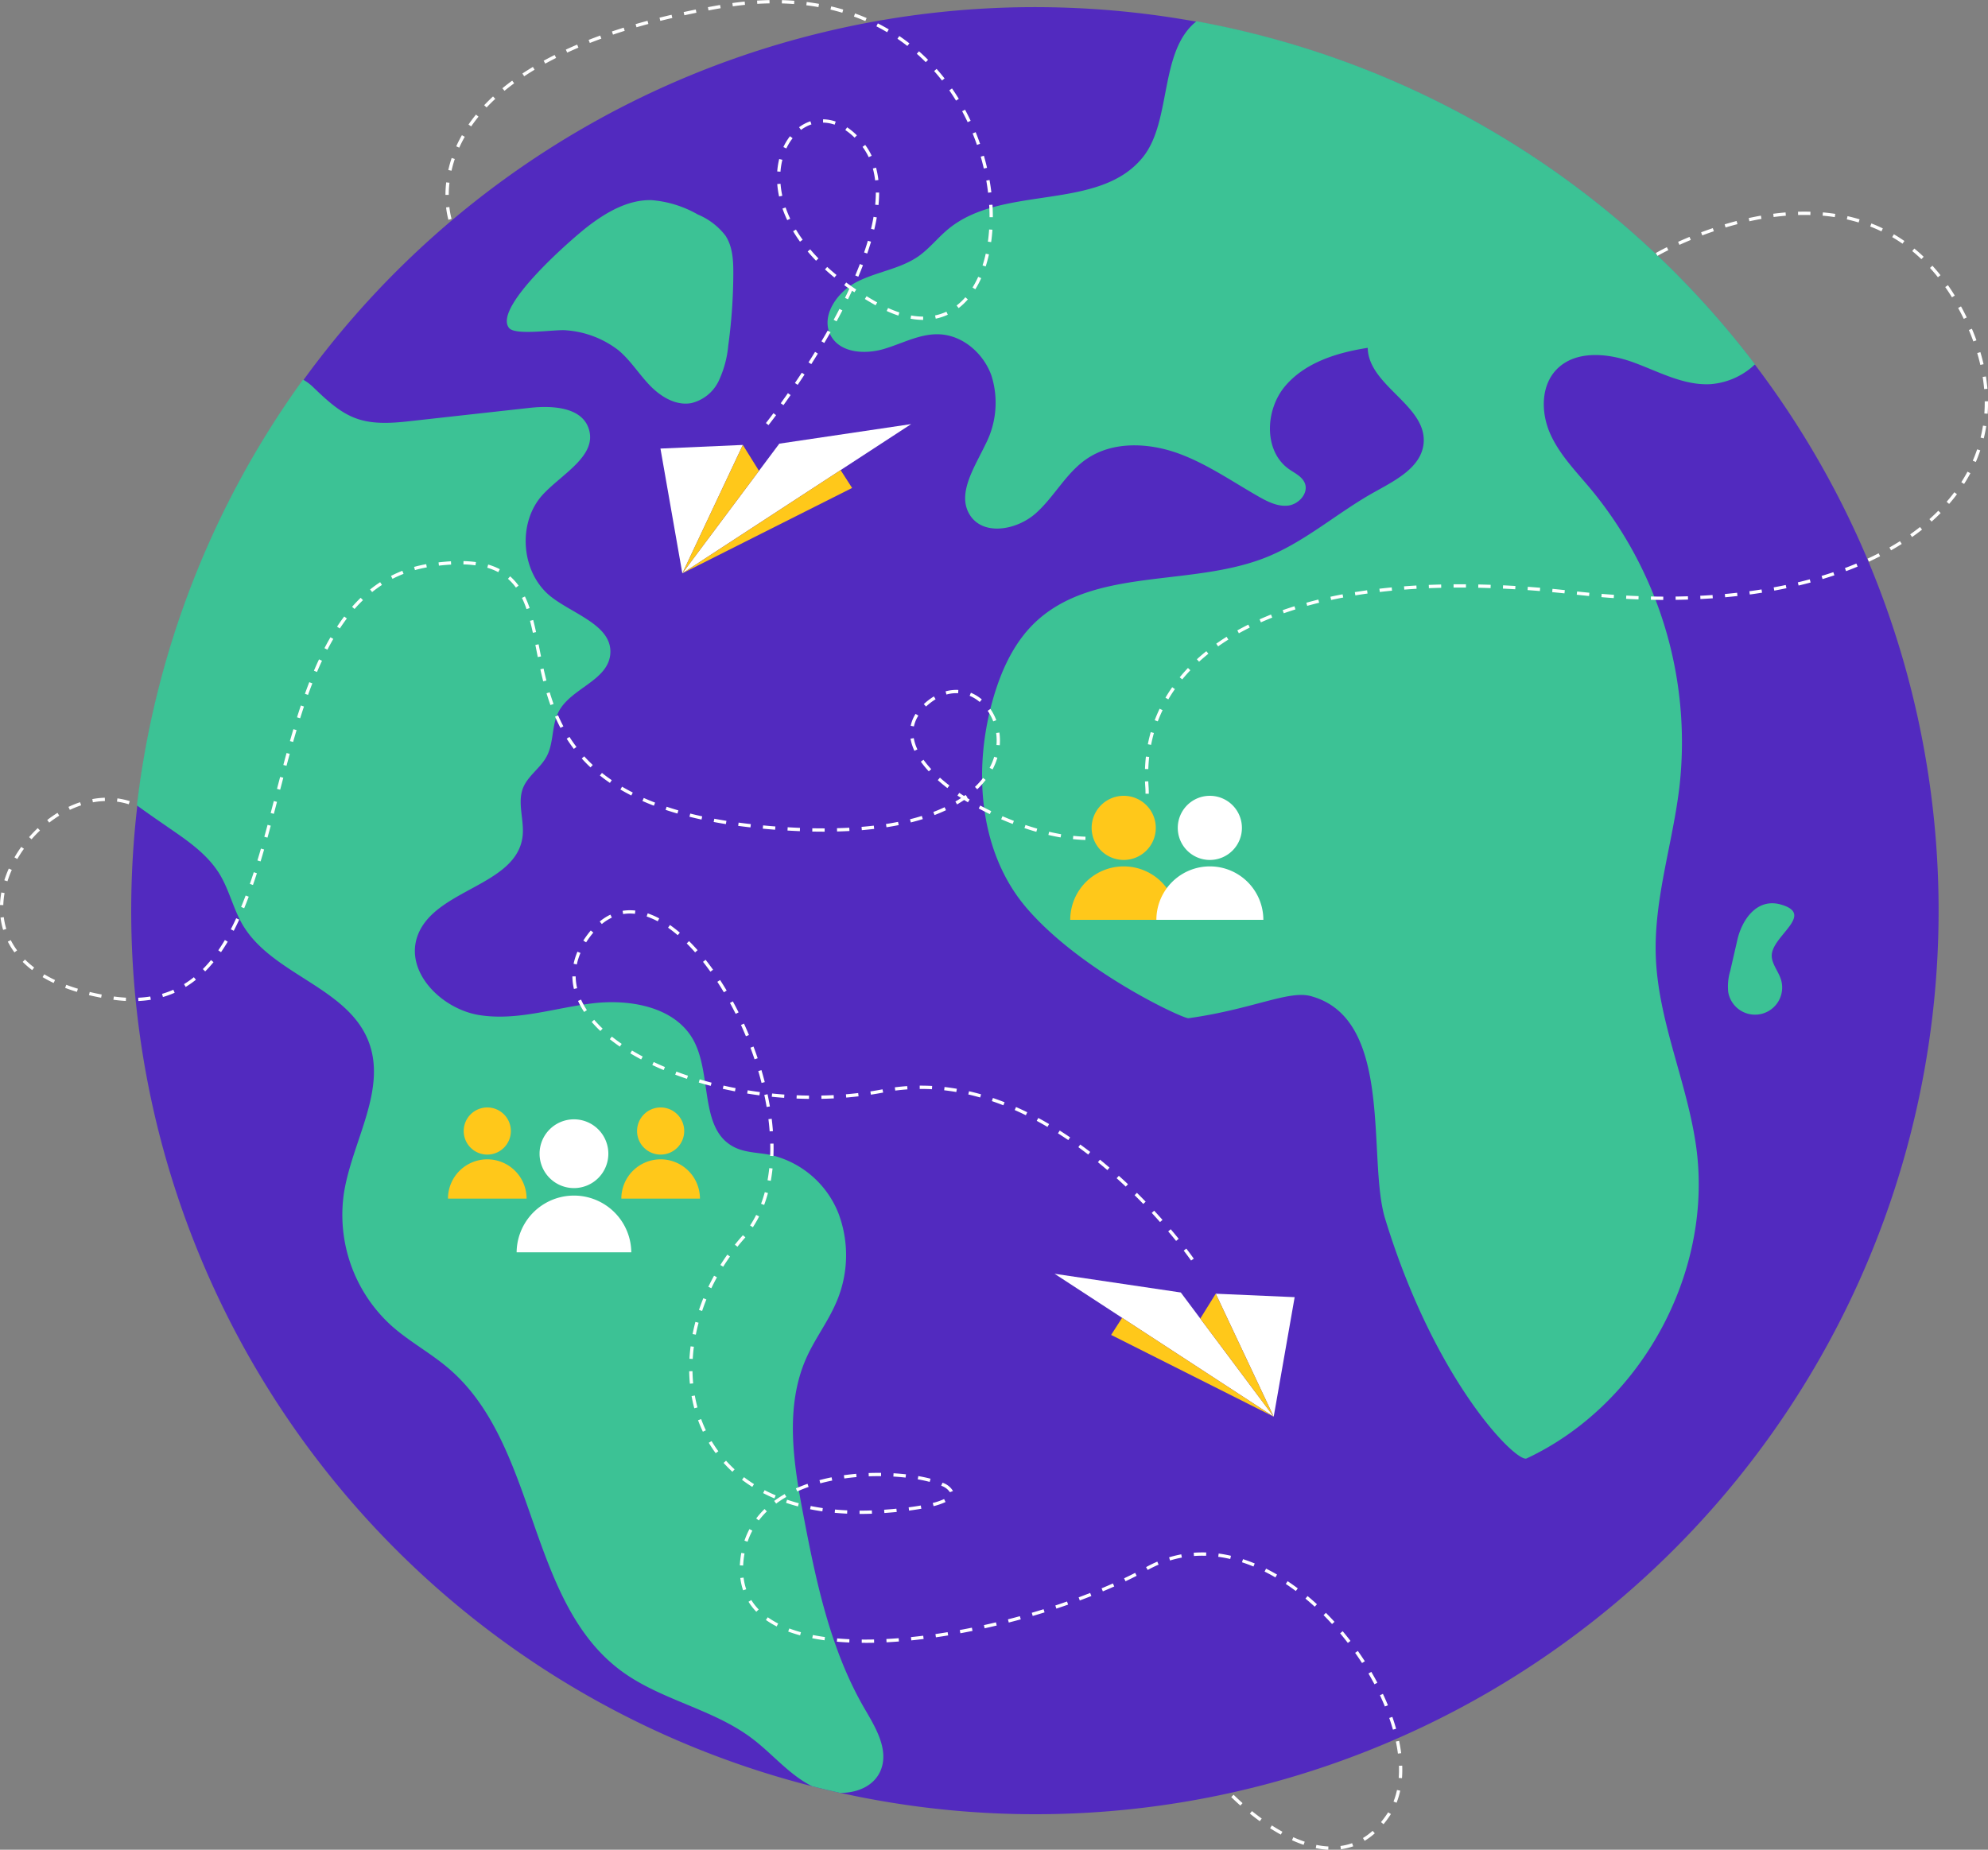
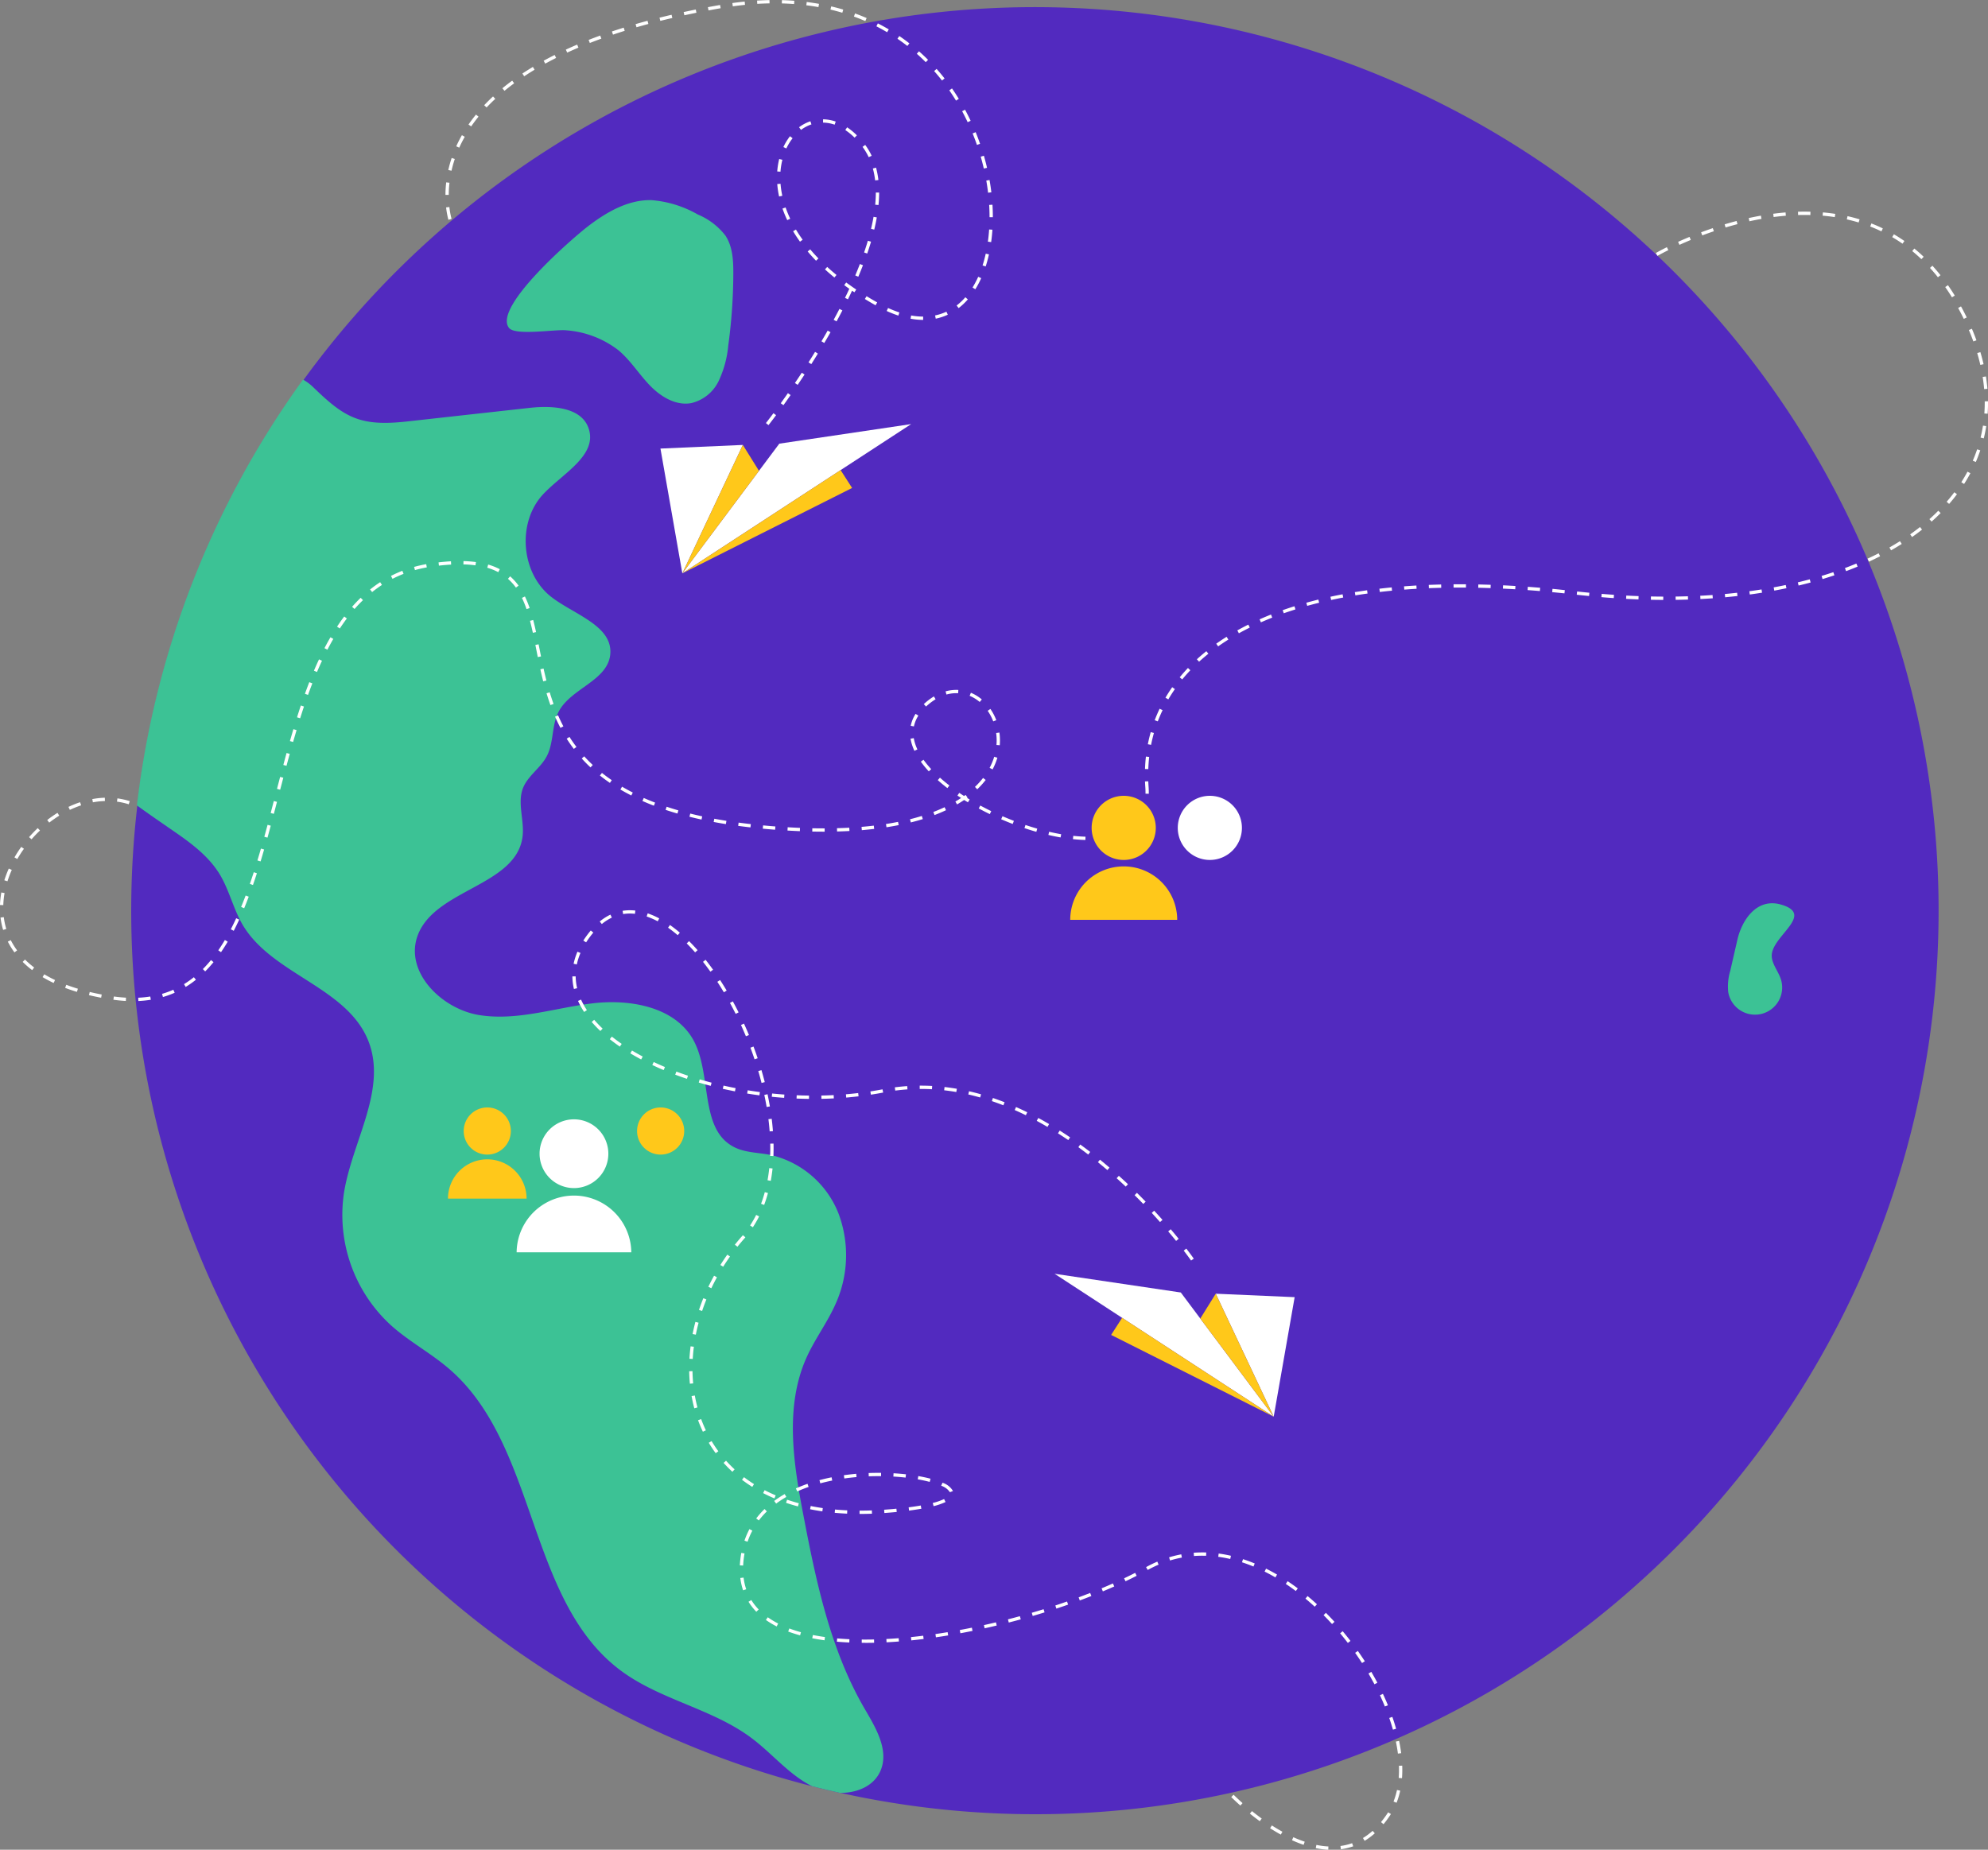
<svg xmlns="http://www.w3.org/2000/svg" width="313.039" height="291.336" viewBox="0 0 313.039 291.336">
  <rect x="0" y="0" width="313.039" height="291.336" fill="#808080" stroke="none" />
  <g id="Group_1308" data-name="Group 1308" transform="translate(-1026.18 -1193.61)">
    <path id="Path_16663" data-name="Path 16663" d="M802.693,629.934A142.025,142.025,0,0,1,677.967,662.15h-.034c-1.476-.322-2.952-.679-4.428-1.052a142.3,142.3,0,1,1,129.188-31.165" transform="translate(480.552 813.843)" fill="#522abf" />
-     <path id="Path_16664" data-name="Path 16664" d="M1137.592,443.831a11.376,11.376,0,0,1-6.939,3.122c-4.275.271-8.245-1.985-12.266-3.444s-9.11-1.934-12.079,1.171c-2.477,2.6-2.426,6.837-.95,10.128s4.072,5.921,6.379,8.686a62.548,62.548,0,0,1,13.979,46.654c-1.035,9.025-4.072,17.864-3.749,26.94.373,10.365,5.072,20.1,6.412,30.384,2.528,19.645-8.822,40.292-26.753,48.689-1.561.73-14.37-11.909-22.275-37.747-2.884-9.365,1.527-31.47-11.689-35.067-3.512-.967-9.127,2.053-19.272,3.478-.814.119-16.846-7.312-25.447-17.3-7.464-8.652-8.5-21.444-5.48-32.471,1.272-4.631,3.257-9.195,6.718-12.52,9.229-8.822,24.463-5.564,36.339-10.264,6.243-2.477,11.349-7.108,17.2-10.348,3.291-1.832,7.312-3.868,7.685-7.617.577-5.989-8.686-9.059-8.8-15.065-4.835.746-9.873,2.307-13.029,6.056-3.139,3.749-3.376,10.213.628,13.046.916.645,2.069,1.154,2.494,2.206.628,1.544-.9,3.291-2.562,3.529-1.663.221-3.274-.594-4.733-1.425-4.258-2.426-8.33-5.293-12.944-6.9-4.632-1.595-10.094-1.781-14.132,1-3.223,2.205-5.056,5.921-7.957,8.517-2.9,2.613-8.109,3.647-10.315.441-2.29-3.359.645-7.651,2.392-11.333a14.23,14.23,0,0,0,.9-10.79c-1.256-3.495-4.53-6.345-8.228-6.481-3.054-.119-5.87,1.493-8.805,2.341-2.935.831-6.7.594-8.211-2.053-1.747-3.071.9-6.922,4.038-8.534s6.854-2.036,9.738-4.054c1.747-1.239,3.071-2.969,4.716-4.309,8.618-7.074,23.836-2.63,30.707-11.418,4.445-5.7,2.46-16.643,8.347-21.274a142.542,142.542,0,0,1,87.946,54.033" transform="translate(164.942 807.156)" fill="#3cc295" />
    <path id="Path_16665" data-name="Path 16665" d="M1542.514,934.211q-.544,2.371-1.088,4.742a8.6,8.6,0,0,0-.316,3.314,4.277,4.277,0,1,0,8.271-2.073c-.464-1.378-1.641-2.63-1.381-4.061.545-2.99,6.628-6.135,1.414-7.637-3.869-1.115-6.227,2.546-6.9,5.715" transform="translate(-242.798 407.584)" fill="#3cc295" />
    <path id="Path_16666" data-name="Path 16666" d="M687.153,827.565c-.984,2.477-3.631,3.614-6.362,3.614h-.034c-1.476-.322-2.952-.679-4.428-1.052-3.614-1.8-6.243-5.106-9.466-7.532-6.175-4.665-14.352-6.023-20.578-10.62-14.878-10.993-13.063-35.457-27.076-47.553-2.918-2.528-6.4-4.36-9.263-6.956a23.568,23.568,0,0,1-7.329-20.8c1.289-8.143,6.871-16.32,3.817-23.971-3.393-8.465-15.166-10.416-19.781-18.254-1.476-2.528-2.1-5.462-3.614-7.956-1.747-2.867-4.53-4.92-7.295-6.82-1.883-1.306-3.834-2.629-5.734-4.021a142.747,142.747,0,0,1,26.16-67.062,7.775,7.775,0,0,1,1.663,1.255c4.886,4.733,7.329,6.158,14.675,5.344q9.644-1.069,19.272-2.138c3.58-.407,8.228-.153,9.365,3.24,1.425,4.241-4.105,7.091-7.159,10.349-4.19,4.479-3.512,12.571,1.391,16.269,3.614,2.748,9.67,4.513,9.161,9.042-.475,4.089-6.192,5.276-8.109,8.924-1.137,2.154-.746,4.886-1.883,7.04-.967,1.849-2.952,3.053-3.732,4.988-.95,2.409.254,5.141-.085,7.719-1.035,7.787-13.962,8.228-16.558,15.659-1.968,5.666,3.834,11.451,9.755,12.4,5.938.95,11.875-1.136,17.83-1.849s13.029.56,15.9,5.819c2.969,5.463.865,14.03,6.413,16.829,1.7.865,3.7.848,5.581,1.2a15.14,15.14,0,0,1,10.823,9.212,18.668,18.668,0,0,1-.509,14.42c-1.289,2.867-3.206,5.412-4.5,8.279-3.495,7.753-2.07,16.744-.458,25.108,1.985,10.383,4.224,20.935,9.517,30.1,1.764,3.02,3.919,6.515,2.63,9.772" transform="translate(477.728 644.814)" fill="#3cc295" />
    <path id="Path_16667" data-name="Path 16667" d="M813.383,522.662c1.887,1.586,3.207,3.736,4.915,5.513s4.092,3.237,6.519,2.8a6.448,6.448,0,0,0,4.336-3.5,16.643,16.643,0,0,0,1.5-5.541,86.262,86.262,0,0,0,.8-11.291c.011-2.087-.089-4.3-1.233-6.043a10.672,10.672,0,0,0-4.362-3.337A17.435,17.435,0,0,0,818.549,499c-3.686-.078-7.1,1.906-10.019,4.154-2.409,1.852-14.964,12.723-12.4,15.973,1,1.274,7.379.184,9.024.379a15.273,15.273,0,0,1,8.231,3.157" transform="translate(310.199 726.129)" fill="#3cc295" />
    <path id="Path_16736" data-name="Path 16736" d="M902.922,659.257l15.27-20.424,20.761-3.081Z" transform="translate(230.701 624.653)" fill="#fff" />
    <path id="Path_16737" data-name="Path 16737" d="M902.541,648.472,893.013,668.7l-3.445-19.656Z" transform="translate(240.61 615.215)" fill="#fff" />
    <path id="Path_16738" data-name="Path 16738" d="M927.844,663.842l1.809,2.813L902.922,680.1Z" transform="translate(230.702 603.81)" fill="#ffc81a" />
    <path id="Path_16739" data-name="Path 16739" d="M912.449,648.472l2.541,4.081L902.922,668.7Z" transform="translate(230.702 615.215)" fill="#ffc81a" />
    <path id="Path_16740" data-name="Path 16740" d="M809.179,443.794l-.407-.322c0-.006.45-.569,1.183-1.554l.416.31c-.739.992-1.188,1.56-1.193,1.566m2.349-3.145-.421-.3c.348-.483.726-1.015,1.127-1.589l.425.3c-.4.577-.782,1.11-1.131,1.6m2.24-3.206-.429-.291q.525-.774,1.081-1.62l.434.285q-.557.848-1.085,1.626m2.146-3.267-.437-.278q.511-.8,1.032-1.651l.442.271q-.522.85-1.036,1.658m2.046-3.331-.446-.264c.332-.56.66-1.126.977-1.683l.451.256c-.318.559-.648,1.127-.982,1.69m1.932-3.4-.455-.248c.314-.577.621-1.155.912-1.717l.461.238c-.293.566-.6,1.147-.917,1.727m13.633-.232a11.437,11.437,0,0,1-1.981-.188l.092-.51a10.9,10.9,0,0,0,1.891.179Zm1.985-.195-.105-.508a8.263,8.263,0,0,0,1.786-.588l.218.471a8.8,8.8,0,0,1-1.9.626m-5.885-.485a17.987,17.987,0,0,1-1.837-.724l.215-.472a17.5,17.5,0,0,0,1.784.7Zm9.491-1.178-.316-.411a9.7,9.7,0,0,0,1.375-1.3l.39.341a10.23,10.23,0,0,1-1.449,1.368m-13.079-.444c-.573-.323-1.141-.656-1.687-.99l.271-.442c.54.331,1.1.661,1.67.98Zm-4.349-.939-.466-.228c.234-.479.462-.958.68-1.428-.272-.191-.54-.384-.8-.577l.308-.417c.508.375,1.04.749,1.582,1.112l-.289.431q-.184-.123-.367-.249c-.208.447-.425.9-.647,1.356m20.055-1.585-.44-.274a14.475,14.475,0,0,0,.894-1.688l.473.213a14.893,14.893,0,0,1-.927,1.749m-22.19-1.849c-.513-.419-1.012-.851-1.483-1.282l.35-.383c.464.424.956.849,1.462,1.263Zm3.763-.126-.478-.2c.257-.607.5-1.212.729-1.8l.484.187c-.228.591-.475,1.2-.735,1.814m20.06-1.618-.493-.159c.191-.592.36-1.217.5-1.855l.506.112c-.145.655-.318,1.295-.514,1.9m-26.714-.9c-.462-.477-.905-.967-1.317-1.456l.4-.334c.405.48.84.961,1.294,1.429Zm8.06-1.133-.49-.168c.214-.624.412-1.244.59-1.846l.5.147c-.18.608-.38,1.237-.6,1.867m19.515-1.8-.513-.071c.086-.623.151-1.268.194-1.918l.518.034c-.043.662-.11,1.32-.2,1.955m-30.1-.069c-.389-.54-.753-1.093-1.082-1.644l.445-.266c.321.538.677,1.079,1.058,1.606ZM825.826,413l-.5-.12c.154-.645.286-1.281.392-1.891l.511.089c-.108.621-.242,1.268-.4,1.923m-13.7-1.491a18.359,18.359,0,0,1-.749-1.825l.49-.17a17.842,17.842,0,0,0,.728,1.774Zm-53.354-.053a12.835,12.835,0,0,1-.364-1.953l.515-.059a12.329,12.329,0,0,0,.348,1.873Zm85.21-.414c0-.635-.02-1.285-.06-1.931l.518-.032c.04.657.061,1.317.061,1.962Zm-17.49-1.914-.516-.05c.063-.659.1-1.3.1-1.919h.519c0,.631-.033,1.293-.1,1.968m-15.653-1.346a14.64,14.64,0,0,1-.29-1.959l.517-.04a14.142,14.142,0,0,0,.28,1.889Zm-52.018-.25-.519,0a18.084,18.084,0,0,1,.119-1.972l.515.06a17.509,17.509,0,0,0-.115,1.915m84.927-.345c-.076-.633-.171-1.276-.282-1.912l.511-.09c.113.645.21,1.3.286,1.941Zm-17.785-1.939a13.038,13.038,0,0,0-.358-1.873l.5-.136a13.537,13.537,0,0,1,.373,1.948Zm-14.9-1.37-.517-.038a11.694,11.694,0,0,1,.311-1.964l.5.125a11.177,11.177,0,0,0-.3,1.877m-51.8-.152-.506-.114a19.149,19.149,0,0,1,.532-1.9l.491.166a18.639,18.639,0,0,0-.518,1.847m83.82-.345c-.145-.624-.309-1.254-.487-1.871l.5-.144c.181.627.347,1.265.494,1.9Zm-18.126-1.788a9.751,9.751,0,0,0-.968-1.627l.417-.307a10.308,10.308,0,0,1,1.02,1.713Zm-12.967-1.376-.469-.22a8.867,8.867,0,0,1,1.044-1.707l.408.32a8.362,8.362,0,0,0-.983,1.607m-51.508-.124-.473-.213c.266-.59.566-1.18.892-1.755l.451.256c-.318.561-.611,1.136-.871,1.712M842,399.662c-.211-.608-.44-1.216-.682-1.809l.48-.2c.245.6.478,1.219.691,1.835Zm-19.268-1.141a9.824,9.824,0,0,0-1.461-1.2l.287-.432a10.379,10.379,0,0,1,1.539,1.267Zm-8.434-1.226-.309-.417a6.441,6.441,0,0,1,1.787-.94l.165.492a5.918,5.918,0,0,0-1.643.865m-51.934-.546-.427-.294c.365-.53.762-1.059,1.179-1.571l.4.327c-.409.5-.8,1.02-1.155,1.538m57.231-.273a5.9,5.9,0,0,0-1.827-.329l.008-.519a6.416,6.416,0,0,1,1.988.357Zm20.947-.393c-.275-.583-.568-1.163-.871-1.725l.456-.246c.308.57.605,1.159.884,1.751Zm-75.754-2.319-.377-.356c.439-.466.908-.931,1.393-1.38l.353.38c-.477.442-.937.9-1.369,1.356m73.918-1.081c-.336-.548-.692-1.092-1.056-1.618l.426-.3c.37.533.731,1.086,1.072,1.642Zm-71.1-1.544-.33-.4c.493-.406,1.013-.81,1.546-1.2l.307.418c-.526.387-1.038.785-1.524,1.185m68.894-1.627c-.4-.507-.814-1.006-1.236-1.483l.388-.344c.429.485.852.992,1.256,1.507Zm-65.787-.664-.286-.432c.532-.353,1.089-.7,1.654-1.044l.267.444c-.559.336-1.109.683-1.635,1.032m3.313-1.994-.249-.455c.559-.306,1.141-.612,1.731-.907l.232.464c-.584.293-1.161.6-1.714.9m59.915-.231c-.453-.453-.926-.9-1.406-1.322l.344-.389c.488.431.968.883,1.429,1.344Zm-56.456-1.506-.217-.471c.581-.267,1.181-.533,1.786-.79l.2.478c-.6.254-1.2.518-1.772.783m53.565-1.047c-.505-.393-1.03-.775-1.559-1.135l.292-.429c.538.367,1.072.755,1.586,1.155Zm-50-.468-.189-.483c.593-.233,1.208-.464,1.827-.689l.177.488c-.615.223-1.225.453-1.814.684m3.645-1.323-.165-.492c.605-.2,1.23-.405,1.856-.6l.155.5c-.623.194-1.244.4-1.846.6m43.166-.38c-.551-.326-1.119-.639-1.69-.929l.236-.462c.58.3,1.158.614,1.718.945Zm-39.462-.776-.144-.5c.612-.177,1.245-.354,1.879-.525l.135.5c-.631.17-1.26.346-1.869.522m36.028-.976c-.585-.254-1.189-.494-1.792-.713l.177-.488c.614.223,1.227.467,1.822.725Zm-32.28-.035-.126-.5c.623-.156,1.26-.31,1.9-.458l.118.505c-.633.147-1.267.3-1.887.456m3.782-.882-.11-.507q.939-.2,1.909-.4l.1.508q-.966.2-1.9.4m24.873-.4c-.61-.181-1.238-.349-1.865-.5l.119-.5c.637.15,1.274.32,1.894.5Zm-21.065-.367-.1-.51q.945-.177,1.918-.346l.089.511q-.971.169-1.912.345m17.31-.521c-.626-.112-1.268-.209-1.909-.289l.064-.515c.65.081,1.3.18,1.936.293Zm-13.484-.124-.071-.514c.65-.09,1.3-.168,1.942-.232l.052.516c-.633.063-1.28.141-1.923.23m9.652-.357c-.633-.047-1.283-.079-1.931-.1l.014-.518c.656.017,1.314.05,1.956.1Zm-5.8-.029-.031-.518c.653-.039,1.312-.065,1.956-.077l.01.518c-.637.012-1.287.037-1.934.076" transform="translate(338.014 816.772)" fill="#fff" />
    <path id="Path_16741" data-name="Path 16741" d="M508.234,630.371l-.023-.518a16.9,16.9,0,0,0,1.9-.192l.082.512a17.483,17.483,0,0,1-1.96.2m-1.971-.011c-.635-.034-1.294-.1-1.959-.191l.071-.514c.65.09,1.295.153,1.915.187Zm-3.891-.509c-.653-.123-1.3-.26-1.916-.408l.121-.5c.61.146,1.246.282,1.891.4Zm9.737-.108-.145-.5a14.376,14.376,0,0,0,1.779-.65l.21.474a14.869,14.869,0,0,1-1.844.673m-13.546-.811c-.642-.194-1.267-.406-1.859-.629l.183-.485c.581.22,1.2.427,1.826.618Zm17.129-.775-.271-.442a15.188,15.188,0,0,0,1.553-1.093l.324.4a15.763,15.763,0,0,1-1.606,1.13m-20.8-.62c-.608-.287-1.193-.6-1.74-.922l.265-.446c.533.317,1.1.62,1.7.9Zm23.865-1.823-.367-.366c.437-.438.867-.917,1.281-1.422l.4.329c-.424.518-.866,1.009-1.315,1.459m-27.243-.2a14.936,14.936,0,0,1-1.494-1.3l.366-.367a14.409,14.409,0,0,0,1.442,1.251Zm-2.791-2.8a11.908,11.908,0,0,1-1.042-1.692l.463-.234a11.362,11.362,0,0,0,1,1.617Zm32.527-.03-.427-.294c.352-.51.7-1.056,1.037-1.623l.446.264c-.342.577-.7,1.133-1.056,1.653m2.005-3.367-.46-.239c.286-.551.571-1.136.848-1.738l.471.217c-.281.609-.57,1.2-.859,1.76m-36.313-.14a11.734,11.734,0,0,1-.41-1.945l.515-.064a11.205,11.205,0,0,0,.392,1.859Zm37.954-3.415-.479-.2c.237-.574.477-1.181.712-1.8l.485.183c-.237.628-.478,1.241-.718,1.82m-37.932-.494-.518-.018a14.022,14.022,0,0,1,.211-1.971l.511.091a13.47,13.47,0,0,0-.2,1.9M526.28,612.1l-.49-.17c.2-.586.411-1.206.616-1.843l.493.159c-.207.641-.415,1.264-.62,1.854m-38.654-.589-.495-.155a17.344,17.344,0,0,1,.7-1.848l.474.211a16.764,16.764,0,0,0-.679,1.792m39.857-3.129-.5-.151q.281-.924.552-1.866l.5.144q-.272.945-.554,1.873m-38.307-.372-.449-.259c.325-.563.685-1.12,1.07-1.656l.421.3c-.375.522-.726,1.065-1.042,1.613m168.187-3c-.631-.017-1.292-.062-1.964-.135l.055-.516c.659.071,1.306.116,1.922.133Zm1.973-.043-.039-.517a13.94,13.94,0,0,0,1.89-.267l.11.507a14.413,14.413,0,0,1-1.961.278M491.413,604.9l-.39-.341c.432-.494.892-.972,1.367-1.421l.356.377c-.464.438-.912.9-1.333,1.386m37.155-.261-.5-.139q.259-.933.512-1.879l.5.134q-.254.947-.513,1.883m124.886-.032c-.628-.11-1.274-.242-1.923-.393l.118-.5c.639.149,1.277.279,1.895.387Zm9.746-.507-.2-.476a6.963,6.963,0,0,0,1.609-.953l.324.4A7.468,7.468,0,0,1,663.2,604.1m-13.568-.379c-.619-.177-1.249-.373-1.872-.582l.165-.492c.616.207,1.238.4,1.849.575Zm-33.331-.022h-.177c-.581,0-1.179-.006-1.776-.018l.011-.518c.593.012,1.188.018,1.767.018h.174Zm1.953-.028-.014-.518c.661-.018,1.313-.044,1.937-.078l.028.518c-.629.034-1.286.06-1.951.078m-5.857-.051c-.643-.026-1.3-.06-1.949-.1l.031-.518c.647.039,1.3.072,1.94.1Zm9.757-.161-.044-.517c.655-.055,1.3-.12,1.928-.193l.06.515c-.63.074-1.284.14-1.944.2m-13.653-.072c-.635-.049-1.289-.105-1.944-.167l.049-.516c.652.062,1.3.118,1.935.167Zm-3.884-.368c-.648-.073-1.3-.154-1.935-.24l.07-.514c.632.085,1.279.166,1.924.239Zm21.419-.02-.08-.512c.646-.1,1.287-.214,1.9-.337l.1.508c-.625.125-1.273.239-1.927.341m-25.283-.5c-.649-.1-1.3-.216-1.922-.332l.1-.51c.622.116,1.264.227,1.909.33Zm45.166-.02c-.6-.232-1.213-.481-1.814-.742l.206-.476c.594.257,1.2.5,1.794.733Zm-151.712-.212-.318-.41a19.3,19.3,0,0,1,1.62-1.127l.274.44a18.723,18.723,0,0,0-1.576,1.1m135.666-.033-.126-.5c.637-.159,1.263-.334,1.86-.519l.153.495c-.606.188-1.241.365-1.887.527m-32.955-.454c-.646-.14-1.285-.29-1.9-.444l.126-.5c.609.153,1.243.3,1.884.44Zm69.361-.2-.438-.278a6.04,6.04,0,0,0,.732-1.706l.5.132a6.557,6.557,0,0,1-.8,1.852m-32.665-.508-.185-.484c.614-.234,1.21-.487,1.772-.752l.221.469c-.573.27-1.182.529-1.808.768m8.706-.15c-.591-.287-1.178-.587-1.745-.894l.247-.456c.56.3,1.14.6,1.724.884Zm-112.738-.044-.5-.132q.247-.939.493-1.885l.5.131q-.246.946-.494,1.887m63.551-.047c-.633-.183-1.26-.378-1.864-.579l.164-.492c.6.2,1.218.392,1.845.573Zm-95.67-.578-.223-.468a16.093,16.093,0,0,1,1.834-.739l.163.492a15.581,15.581,0,0,0-1.775.715m91.966-.658c-.615-.235-1.223-.485-1.807-.743l.209-.475c.576.254,1.176.5,1.784.733Zm47.735-.206-.262-.447c.307-.18.607-.367.9-.559q-.295-.192-.579-.384l.291-.429q.367.249.752.5.123-.087.242-.175l.308.417-.077.057q.2.125.406.248l-.268.444c-.2-.121-.4-.244-.6-.368-.356.242-.727.477-1.111.7m-130.43-.022a11.114,11.114,0,0,0-1.854-.415l.069-.514a11.659,11.659,0,0,1,1.941.434Zm-5.647-.307-.094-.51a13.057,13.057,0,0,1,1.972-.214l.016.518a12.59,12.59,0,0,0-1.893.205M585.854,598c-.588-.3-1.165-.615-1.716-.939l.263-.447c.542.319,1.109.629,1.688.923Zm81.486-.27-.518-.013q0-.118,0-.24c0-.262-.01-.533-.03-.806q-.032-.442-.049-.882l.518-.021q.017.432.048.866c.021.285.031.569.031.843,0,.085,0,.169,0,.253m-136.775-.64-.5-.131q.245-.942.493-1.887l.5.132q-.247.943-.493,1.886m109.761-.067-.358-.375a12.834,12.834,0,0,0,1.279-1.411l.41.318a13.321,13.321,0,0,1-1.33,1.469m-4.7-.189c-.536-.413-1.046-.835-1.515-1.255l.346-.387c.46.412.96.826,1.486,1.231Zm-53.141-.819c-.545-.372-1.075-.764-1.575-1.163l.323-.406c.49.392,1.01.775,1.545,1.14ZM632.7,594.2a15.738,15.738,0,0,1-1.256-1.529l.422-.3a15.233,15.233,0,0,0,1.214,1.479Zm10.035-.313-.458-.242A9.763,9.763,0,0,0,643,591.9l.5.149a10.313,10.313,0,0,1-.759,1.843m24.521-.045-.518-.018c.023-.657.072-1.317.145-1.96l.515.059c-.072.63-.119,1.276-.142,1.92m-87.832-.271c-.479-.448-.941-.919-1.375-1.4l.385-.348c.424.469.876.929,1.345,1.367Zm-47.869-.253-.5-.134q.252-.943.51-1.882l.5.138q-.258.936-.509,1.878m98.874-2.359a7.432,7.432,0,0,1-.613-1.911l.511-.086a6.909,6.909,0,0,0,.571,1.776Zm-53.633-.3c-.393-.516-.77-1.058-1.121-1.611l.438-.278c.343.541.712,1.07,1.1,1.575Zm67.07-.58-.517-.043c.019-.237.029-.478.029-.716a8.546,8.546,0,0,0-.08-1.169l.514-.071a9.14,9.14,0,0,1,.085,1.24c0,.252-.011.507-.031.758m23.826-.058-.509-.1c.127-.643.281-1.286.459-1.911l.5.142c-.175.611-.326,1.24-.449,1.868m-135.1-.454-.5-.142q.269-.942.547-1.875l.5.148q-.278.929-.545,1.868m42.1-2.217c-.3-.566-.586-1.162-.851-1.769l.475-.208c.26.6.541,1.179.835,1.734Zm55.658-.231-.508-.1a5.6,5.6,0,0,1,.767-1.879l.438.277a5.083,5.083,0,0,0-.7,1.7m38.4-.793-.485-.184c.231-.61.491-1.218.774-1.807l.468.224c-.276.577-.53,1.171-.756,1.767m-25.913,0a7.835,7.835,0,0,0-.873-1.665l.427-.295a8.363,8.363,0,0,1,.93,1.775Zm-109.131-.488-.495-.156c.2-.633.4-1.259.6-1.858l.491.165c-.2.6-.4,1.219-.6,1.849m98.557-1.851-.353-.38a9.821,9.821,0,0,1,1.588-1.209l.268.444a9.273,9.273,0,0,0-1.5,1.145m-59.148-.229c-.214-.593-.421-1.22-.614-1.862l.5-.149c.19.633.394,1.251.605,1.835Zm67.593-.486a6.107,6.107,0,0,0-1.585-.973l.2-.479a6.623,6.623,0,0,1,1.72,1.055Zm29.7-.411-.448-.262c.328-.56.685-1.117,1.06-1.654l.425.3c-.368.526-.717,1.071-1.037,1.619m-135.463-.707-.488-.176c.226-.628.457-1.244.685-1.831l.483.188c-.227.583-.456,1.195-.681,1.819M635.48,582.1l-.139-.5a6.21,6.21,0,0,1,2.01-.224l-.029.518a5.681,5.681,0,0,0-1.841.206m-63.5-2.082c-.151-.6-.3-1.22-.449-1.9l.506-.112c.15.68.3,1.3.445,1.889Zm100.628-.3-.4-.329c.409-.5.847-.994,1.3-1.471l.376.358c-.446.468-.875.953-1.276,1.442m-136.251-1.171-.477-.2c.262-.615.529-1.217.8-1.788l.47.22c-.264.566-.53,1.162-.789,1.771m138.9-1.619-.35-.382c.474-.435.976-.864,1.49-1.276l.324.4c-.5.406-1,.828-1.464,1.254M571.13,576.2q-.119-.589-.233-1.167l-.149-.746.508-.1.149.746q.114.577.233,1.165ZM538,575.036l-.46-.239c.307-.592.624-1.17.943-1.717l.448.261c-.315.541-.628,1.111-.931,1.7m140.262-.526-.3-.423c.525-.372,1.073-.738,1.63-1.087l.276.439c-.549.345-1.089.7-1.607,1.071m3.269-2.056L681.28,572c.558-.312,1.141-.619,1.732-.913l.231.464c-.583.29-1.158.593-1.71.9m-111.179-.074c-.155-.709-.3-1.326-.448-1.885l.5-.132c.149.566.3,1.19.453,1.906Zm-30.4-.683-.433-.285c.367-.556.747-1.1,1.13-1.6l.414.312c-.376.5-.75,1.029-1.111,1.576m145.044-.967-.211-.474c.586-.26,1.193-.515,1.8-.757l.191.482c-.6.24-1.2.491-1.784.748m3.6-1.426-.172-.489c.6-.213,1.228-.421,1.855-.618l.155.495c-.621.2-1.239.4-1.838.612m-119.237-.654a15.78,15.78,0,0,0-.72-1.768l.467-.226a16.33,16.33,0,0,1,.744,1.825Zm-27.079-.022-.39-.342c.438-.5.893-.978,1.354-1.422l.36.373c-.45.434-.9.9-1.324,1.391m150.011-.486-.139-.5c.616-.172,1.252-.338,1.89-.5l.124.5c-.633.156-1.263.321-1.875.491m3.764-.927-.11-.507c.628-.136,1.272-.266,1.914-.387l.1.51c-.638.12-1.277.25-1.9.385m52.294-.01c-.649,0-1.305-.01-1.951-.024l.011-.519c.642.013,1.3.021,1.942.024Zm1.95-.01-.007-.519c.648-.009,1.3-.024,1.942-.045l.016.518c-.644.021-1.3.036-1.951.045m-5.851-.07q-.967-.036-1.949-.087l.027-.518q.977.052,1.94.087Zm9.752-.056-.027-.518c.648-.033,1.3-.073,1.938-.118l.037.517c-.642.045-1.3.085-1.948.118m-13.647-.149q-.966-.066-1.945-.148l.043-.517q.975.081,1.937.147Zm17.541-.126-.047-.517c.642-.059,1.292-.125,1.931-.2l.058.515c-.643.072-1.3.139-1.942.2m-21.428-.2q-.964-.094-1.94-.2l.057-.515q.972.109,1.933.2Zm-36.8-.1-.083-.512c.633-.1,1.282-.2,1.93-.292l.071.514c-.644.09-1.289.187-1.918.29m62.108-.139-.069-.514c.644-.087,1.29-.182,1.92-.282l.081.512c-.634.1-1.284.2-1.932.284m-29.181-.177q-.975-.1-1.934-.195l.049-.516q.962.092,1.94.2Zm-187.751-.208-.325-.4c.514-.412,1.048-.8,1.589-1.154l.284.434c-.527.344-1.047.722-1.548,1.123m158.668-.013-.06-.515c.637-.075,1.29-.144,1.94-.207l.05.516c-.647.062-1.3.132-1.93.206m25.212-.147q-.977-.082-1.938-.152l.037-.517q.964.07,1.944.152Zm36.909-.069-.094-.51c.638-.117,1.279-.244,1.9-.375l.107.508c-.629.132-1.274.26-1.917.378m-58.257-.157-.04-.517c.637-.049,1.292-.093,1.947-.131l.03.517c-.651.038-1.3.082-1.937.131m17.47-.055q-.979-.059-1.94-.105l.024-.518q.965.046,1.947.105Zm-13.594-.171-.021-.518c.644-.026,1.3-.047,1.95-.063l.012.519c-.647.016-1.3.036-1.941.062m9.712-.014q-.981-.034-1.943-.054l.011-.519q.965.021,1.95.054Zm-5.828-.08,0-.519q.966-.008,1.951,0l0,.518q-.98-.007-1.943,0m-147.655,0a8.32,8.32,0,0,0-1.251-1.38l.342-.39a8.856,8.856,0,0,1,1.329,1.465Zm201.975-.324-.12-.5c.631-.151,1.264-.311,1.88-.477l.134.5c-.62.167-1.258.328-1.894.48m3.773-1.016-.15-.5c.622-.187,1.244-.385,1.847-.588l.166.492c-.608.2-1.235.4-1.863.593m-225.183-.036-.237-.461a19.143,19.143,0,0,1,1.789-.807l.189.483a18.514,18.514,0,0,0-1.74.785m16.655-1.051a9.448,9.448,0,0,0-1.732-.7l.147-.5a9.97,9.97,0,0,1,1.828.735Zm212.233-.159-.182-.486c.608-.228,1.214-.467,1.8-.711l.2.479c-.593.246-1.205.488-1.819.718M551.789,562.5l-.139-.5c.62-.173,1.263-.319,1.911-.435l.091.51c-.632.113-1.259.256-1.863.424m3.773-.7-.06-.515c.676-.079,1.334-.136,1.955-.17l.029.518c-.61.034-1.257.09-1.924.167m5.754-.049a17.375,17.375,0,0,0-1.9-.149l.014-.519a17.959,17.959,0,0,1,1.962.154Zm219.423-.577-.217-.471c.59-.272,1.176-.556,1.741-.846l.237.462c-.572.292-1.164.58-1.76.855m3.483-1.784-.256-.451c.565-.321,1.123-.656,1.659-.994l.277.438c-.542.343-1.107.681-1.68,1.006m3.309-2.094-.3-.424c.53-.374,1.051-.762,1.548-1.154l.321.407c-.5.4-1.033.792-1.571,1.171m3.075-2.43-.344-.388c.484-.43.956-.875,1.4-1.325l.368.365c-.454.457-.934.91-1.426,1.347m2.762-2.784-.391-.34c.423-.487.831-.991,1.211-1.5l.415.311c-.388.517-.8,1.03-1.235,1.526m2.355-3.14-.437-.279c.346-.541.673-1.1.972-1.66l.458.244c-.305.572-.639,1.142-.993,1.7m1.846-3.466-.476-.205c.254-.588.485-1.191.687-1.792l.491.165c-.206.615-.443,1.231-.7,1.832m1.249-3.72-.5-.123c.151-.619.278-1.255.377-1.888l.512.08c-.1.648-.23,1.3-.385,1.931m.607-3.884-.518-.037c.041-.564.061-1.142.061-1.717v-.2l.518-.005v.21c0,.587-.021,1.178-.062,1.755m-.548-3.884c-.054-.632-.132-1.276-.234-1.913l.512-.081c.1.65.183,1.307.238,1.951Zm-.6-3.807c-.142-.617-.307-1.245-.492-1.866l.5-.148c.188.632.356,1.271.5,1.9Zm-1.1-3.7c-.216-.6-.455-1.2-.709-1.8l.477-.2c.258.6.5,1.219.719,1.824Zm-1.511-3.557c-.245-.5-.506-1.014-.777-1.516l-.11-.2.455-.248.112.207c.273.508.538,1.024.786,1.534Zm-1.857-3.391c-.341-.553-.7-1.1-1.06-1.614l.425-.3c.368.526.729,1.077,1.076,1.639Zm-2.213-3.161c-.4-.507-.823-1-1.249-1.469l.383-.349c.434.477.862.98,1.272,1.495Zm-2.6-2.847c-.465-.443-.951-.872-1.443-1.276l.329-.4c.5.411,1,.849,1.472,1.3Zm-41.56-.518-.261-.448c.025-.015.639-.372,1.742-.922l.231.464c-1.085.542-1.706.9-1.712.906m3.464-1.739-.214-.472c.588-.267,1.192-.529,1.8-.779l.2.479c-.6.248-1.2.508-1.78.772m35.117-.18c-.525-.366-1.071-.714-1.622-1.036l.261-.448c.563.329,1.12.685,1.657,1.059Zm-31.533-1.306-.183-.485c.61-.23,1.23-.451,1.843-.659l.166.491c-.608.206-1.222.425-1.827.653m28.212-.635c-.574-.276-1.168-.534-1.766-.766l.187-.483c.611.237,1.218.5,1.8.783Zm-24.538-.608-.149-.5c.627-.188,1.261-.366,1.885-.529l.131.5c-.618.161-1.246.337-1.867.523m20.951-.786c-.607-.184-1.235-.348-1.864-.49l.114-.506c.641.144,1.281.312,1.9.5Zm-17.2-.19-.111-.506c.642-.141,1.288-.269,1.921-.381l.09.511c-.626.11-1.265.237-1.9.377m13.442-.655c-.627-.1-1.271-.172-1.915-.228l.044-.517c.655.056,1.311.135,1.949.232Zm-9.628-.016-.067-.514c.654-.086,1.31-.156,1.949-.208l.042.517c-.631.052-1.279.121-1.924.205m3.855-.315-.016-.518q.982-.029,1.96,0l-.013.519q-.963-.025-1.93,0" transform="translate(539.733 720.9)" fill="#fff" />
    <path id="Path_16742" data-name="Path 16742" d="M815.784,1065.6a5.415,5.415,0,1,1,5.415,5.415,5.415,5.415,0,0,1-5.415-5.415" transform="translate(295.359 309.72)" fill="#fff" />
    <path id="Path_16743" data-name="Path 16743" d="M819.834,1115.41H801.777a9.029,9.029,0,0,1,18.057,0" transform="translate(305.753 275.439)" fill="#fff" />
    <path id="Path_16744" data-name="Path 16744" d="M769.481,1056.662a3.712,3.712,0,1,1,3.712,3.712,3.712,3.712,0,0,1-3.712-3.712" transform="translate(329.717 315.085)" fill="#ffc81a" />
    <path id="Path_16745" data-name="Path 16745" d="M772.258,1090.809H759.88a6.189,6.189,0,0,1,12.378,0" transform="translate(336.841 291.586)" fill="#ffc81a" />
    <path id="Path_16746" data-name="Path 16746" d="M875.291,1056.662a3.712,3.712,0,1,1,3.712,3.712,3.712,3.712,0,0,1-3.712-3.712" transform="translate(251.204 315.085)" fill="#ffc81a" />
-     <path id="Path_16747" data-name="Path 16747" d="M878.067,1090.809H865.689a6.189,6.189,0,1,1,12.378,0" transform="translate(258.329 291.586)" fill="#ffc81a" />
    <path id="Path_16748" data-name="Path 16748" d="M1164.625,1176.99,1150,1157.432l-19.88-2.95Z" transform="translate(62.115 239.747)" fill="#fff" />
    <path id="Path_16749" data-name="Path 16749" d="M1228.5,1166.662l9.124,19.366,3.3-18.823Z" transform="translate(-10.882 230.709)" fill="#fff" />
    <path id="Path_16750" data-name="Path 16750" d="M1166.372,1181.38l-1.732,2.693,25.6,12.875Z" transform="translate(36.502 219.788)" fill="#ffc81a" />
    <path id="Path_16751" data-name="Path 16751" d="M1221.5,1166.662l-2.433,3.908,11.557,15.457Z" transform="translate(-3.884 230.709)" fill="#ffc81a" />
    <path id="Path_16752" data-name="Path 16752" d="M954.806,1080.515a13.062,13.062,0,0,1-1.968-.255l.1-.508a12.561,12.561,0,0,0,1.889.245Zm1.988-.078-.07-.514a9.22,9.22,0,0,0,1.837-.441l.173.489a9.764,9.764,0,0,1-1.941.467m-5.863-.7c-.6-.2-1.218-.446-1.836-.725l.214-.473c.6.272,1.2.509,1.788.706Zm9.607-.627-.269-.443a10.433,10.433,0,0,0,1.522-1.131l.345.387a10.97,10.97,0,0,1-1.6,1.187m-13.2-.98c-.555-.306-1.123-.645-1.689-1.007l.279-.437c.556.356,1.114.689,1.659.989Zm16.174-1.638-.4-.331a15.771,15.771,0,0,0,1.024-1.39l.1-.157.439.277c-.035.056-.07.11-.106.165a16.3,16.3,0,0,1-1.058,1.436m-19.484-.475c-.52-.377-1.045-.778-1.56-1.192l.326-.4c.508.409,1.026.8,1.538,1.176Zm-3.058-2.459c-.639-.568-1.134-1.043-1.436-1.342l.364-.369c.3.294.786.763,1.416,1.323Zm24.6-.446-.483-.19a11.727,11.727,0,0,0,.545-1.823l.507.109a12.225,12.225,0,0,1-.569,1.9m.849-3.865-.517-.039c.032-.41.047-.837.047-1.269q0-.321-.011-.647l.518-.018q.012.335.012.666c0,.444-.016.885-.049,1.308m-.641-3.871c-.079-.615-.188-1.254-.323-1.9l.508-.106c.138.658.249,1.31.33,1.939Zm-.785-3.772c-.172-.607-.367-1.227-.582-1.843l.49-.17c.218.625.416,1.255.591,1.872Zm-1.268-3.651c-.241-.589-.5-1.184-.779-1.771l.469-.221c.279.6.545,1.2.79,1.8Zm-1.643-3.5c-.3-.565-.615-1.135-.942-1.692l.447-.262c.331.564.651,1.14.953,1.712Zm-1.956-3.343c-.349-.541-.713-1.081-1.083-1.606l.424-.3c.374.531.743,1.078,1.1,1.624Zm-2.232-3.167c-.4-.514-.8-1.023-1.214-1.512l.4-.333c.414.494.827,1.009,1.227,1.529Zm-76-.013-.546,0,0-.518c.628.006,1.274,0,1.939-.013l.011.518c-.479.011-.953.016-1.409.016m-2.5-.056c-.665-.031-1.323-.075-1.954-.131l.046-.516c.624.055,1.274.1,1.932.129Zm5.865-.034-.027-.518c.637-.033,1.289-.075,1.937-.126l.04.517c-.653.051-1.309.094-1.951.127m3.9-.3-.053-.516c.634-.065,1.284-.138,1.93-.219l.064.515c-.65.081-1.3.155-1.941.22m-13.663-.014c-.666-.092-1.317-.2-1.935-.325l.1-.508c.608.121,1.249.229,1.9.32Zm17.539-.469-.075-.513c.633-.092,1.279-.192,1.919-.3l.085.512c-.644.107-1.293.208-1.93.3m-21.387-.308c-.653-.18-1.284-.383-1.874-.6l.182-.485c.576.216,1.191.415,1.83.591Zm25.24-.329-.094-.51c.634-.117,1.275-.241,1.905-.37l.1.508c-.633.129-1.277.254-1.914.371m3.822-.777-.112-.506c.627-.139,1.264-.286,1.893-.436l.121.5c-.632.151-1.272.3-1.9.438m-32.745-.293a13.578,13.578,0,0,1-1.7-1.024l.3-.422a13.075,13.075,0,0,0,1.632.985Zm87.449-.377c-.435-.477-.884-.948-1.335-1.4l.368-.366c.456.458.91.935,1.351,1.417Zm-50.906-.238-.129-.5c.621-.16,1.254-.328,1.88-.5l.137.5c-.629.173-1.264.341-1.888.5m3.769-1.036-.145-.5c.626-.184,1.252-.372,1.86-.562l.154.5c-.611.191-1.24.38-1.869.565m-43.52-.667a9.312,9.312,0,0,1-1.228-1.573l.441-.272a8.785,8.785,0,0,0,1.159,1.486Zm47.247-.494-.163-.492c.619-.2,1.238-.415,1.84-.626l.172.49c-.605.212-1.227.423-1.849.628m40.68-.3c-.478-.439-.969-.867-1.457-1.274l.332-.4c.5.412.992.846,1.476,1.29Zm-36.994-.986-.18-.486c.615-.228,1.225-.461,1.814-.693l.19.483c-.592.233-1.206.468-1.824.7m3.634-1.431-.2-.478c.607-.254,1.207-.512,1.783-.769l.211.474c-.58.258-1.184.519-1.795.773m30.385-.056c-.521-.39-1.052-.766-1.579-1.117l.287-.432c.534.356,1.073.738,1.6,1.133Zm-87.031-.11a9.741,9.741,0,0,1-.441-1.944l.514-.063a9.241,9.241,0,0,0,.417,1.84Zm60.216-1.424-.223-.468c.593-.282,1.179-.57,1.741-.857l.236.462c-.567.289-1.157.579-1.754.862m23.6-.607c-.562-.328-1.133-.637-1.7-.918l.232-.464c.573.287,1.154.6,1.727.935Zm-20.1-1.178-.139-.22-.125-.227.014-.007a19.442,19.442,0,0,1,1.758-.857l.2.477c-.576.245-1.152.526-1.712.834m16.651-.541c-.6-.249-1.208-.472-1.807-.666l.16-.493c.611.2,1.232.427,1.845.68Zm-80.357-.155-.518-.024a14.964,14.964,0,0,1,.209-1.868l.017-.1.51.092-.017.1a14.433,14.433,0,0,0-.2,1.8m67.221-.794-.151-.5a17.931,17.931,0,0,1,1.919-.469l.095.51a17.421,17.421,0,0,0-1.863.455m9.477-.233c-.631-.146-1.267-.262-1.889-.346l.069-.514c.638.086,1.29.205,1.936.355Zm-5.713-.468-.038-.517c.445-.033.9-.05,1.344-.05h.01c.206,0,.412,0,.618.01l-.017.518c-.2-.007-.408-.005-.61-.01-.434,0-.873.016-1.306.048M863.37,1032l-.491-.167a12.483,12.483,0,0,1,.784-1.822l.458.243a11.975,11.975,0,0,0-.752,1.746m1.773-3.349-.414-.313a13.171,13.171,0,0,1,1.313-1.485l.362.371a12.679,12.679,0,0,0-1.262,1.426m15.931-1.025H881v-.519h.08c.609,0,1.234-.012,1.857-.036l.02.518c-.63.024-1.261.036-1.877.036m-2.037-.045c-.657-.029-1.314-.074-1.953-.133l.047-.516c.631.058,1.28.1,1.929.131Zm5.867-.1-.038-.517c.663-.049,1.314-.1,1.933-.163l.05.516c-.624.06-1.278.115-1.946.164m-9.765-.261c-.655-.094-1.305-.207-1.932-.333l.1-.508c.617.125,1.257.235,1.9.328Zm13.653-.121-.066-.514c.685-.088,1.329-.185,1.912-.287l.09.511c-.591.1-1.243.2-1.936.291m-17.494-.658c-.64-.171-1.272-.362-1.878-.568l.167-.491c.6.2,1.216.39,1.845.558Zm21.354-.042-.13-.5a9.857,9.857,0,0,0,1.788-.617l.226.467a10.407,10.407,0,0,1-1.884.652m-24.791-.409-.308-.417a17.013,17.013,0,0,1,1.655-1.078l.258.45a16.528,16.528,0,0,0-1.6,1.045m-.277-.815c-.609-.257-1.207-.538-1.779-.835l.239-.46c.56.29,1.146.565,1.742.817Zm27.639-.972a2.638,2.638,0,0,0-1.378-1.019l.209-.475a2.977,2.977,0,0,1,1.648,1.3Zm-24.044-.127-.212-.473c.581-.26,1.2-.5,1.83-.725l.171.49c-.619.216-1.221.455-1.789.709m-7.081-.712c-.557-.351-1.1-.728-1.617-1.121l.314-.413c.5.384,1.035.752,1.579,1.095Zm10.713-.563-.135-.5c.616-.165,1.259-.316,1.913-.447l.1.509c-.643.129-1.276.277-1.881.439m17.229-.226c-.575-.152-1.208-.289-1.882-.407l.089-.511c.688.121,1.336.261,1.925.416Zm-13.443-.538-.073-.514c.636-.09,1.292-.165,1.948-.223l.045.516c-.648.057-1.294.131-1.921.22m9.648-.14c-.625-.07-1.273-.125-1.927-.163l.03-.518c.663.039,1.32.095,1.954.165Zm-5.8-.2-.02-.518c.654-.025,1.316-.033,1.96-.028l0,.519c-.636-.005-1.29,0-1.936.028m-21.479-.716c-.484-.445-.949-.916-1.384-1.4l.386-.346c.424.472.878.932,1.35,1.365Zm-2.628-2.929c-.388-.525-.754-1.078-1.09-1.641l.445-.265c.327.549.685,1.087,1.062,1.6Zm-2.017-3.378c-.279-.588-.535-1.2-.76-1.817l.487-.178c.22.6.47,1.2.742,1.772Zm-1.353-3.695c-.168-.627-.311-1.273-.427-1.922l.51-.091c.113.634.253,1.266.417,1.879Zm-.692-3.871c-.061-.645-.1-1.305-.11-1.963l.519-.009c.011.644.047,1.291.107,1.923Zm.447-3.9-.518-.029c.037-.647.1-1.306.181-1.958l.514.066c-.082.64-.141,1.286-.177,1.921m.487-3.826-.509-.1c.125-.636.275-1.28.444-1.914l.5.134c-.166.624-.313,1.256-.436,1.881m.992-3.731-.492-.165c.206-.615.435-1.235.681-1.843l.481.195c-.242.6-.468,1.208-.67,1.812m1.449-3.581-.468-.223c.28-.587.582-1.175.9-1.747l.454.25c-.311.563-.607,1.142-.883,1.72m1.864-3.385-.439-.276c.346-.55.713-1.1,1.092-1.631l.423.3c-.373.524-.735,1.064-1.076,1.606m73.678-.973c0-.006-.409-.589-1.159-1.566l.411-.316c.759.987,1.17,1.58,1.174,1.586Zm-71.438-2.176-.4-.324c.345-.43.705-.86,1.072-1.275q.1-.108.189-.219l.4.336q-.1.114-.2.226c-.361.409-.716.831-1.055,1.255m69.072-.917c-.4-.493-.818-1-1.243-1.5l.4-.336c.427.5.848,1.011,1.25,1.507ZM864.2,982.473l-.433-.285a16.693,16.693,0,0,0,.957-1.66l.463.233a17.214,17.214,0,0,1-.987,1.712m64.118-.819c-.428-.482-.868-.967-1.307-1.441l.38-.352c.441.477.884.964,1.314,1.449Zm-62.341-2.7-.485-.183c.221-.585.419-1.2.589-1.829l.5.136c-.175.644-.379,1.275-.6,1.876m59.7-.152c-.449-.464-.909-.929-1.368-1.382l.364-.369c.461.456.924.924,1.376,1.39Zm-2.766-2.733c-.472-.445-.953-.889-1.429-1.317l.347-.385c.479.431.963.877,1.438,1.326Zm-55.892-.91-.51-.093c.113-.618.2-1.26.274-1.908l.516.055c-.07.661-.164,1.316-.279,1.946m53-1.69c-.493-.422-.995-.841-1.491-1.245l.327-.4c.5.406,1,.829,1.5,1.254Zm-52.584-2.215-.518-.02c.016-.407.024-.824.024-1.242q0-.343-.007-.689l.518-.01q.007.351.007.7c0,.424-.008.849-.024,1.263m49.57-.235c-.517-.4-1.041-.789-1.555-1.162l.3-.42c.518.376,1.045.77,1.567,1.171Zm-3.143-2.278c-.538-.366-1.084-.725-1.621-1.065l.278-.438c.542.344,1.092.705,1.635,1.075Zm-47.022-1.37c-.047-.631-.111-1.278-.192-1.925l.515-.064c.081.655.147,1.312.195,1.951Zm43.746-.707c-.562-.33-1.13-.651-1.689-.952l.247-.456c.563.3,1.137.628,1.7.961Zm-3.406-1.838c-.579-.285-1.168-.56-1.752-.818l.209-.474c.59.26,1.186.539,1.77.826Zm-40.814-1.3c-.107-.627-.23-1.267-.366-1.9l.507-.109c.137.642.262,1.289.37,1.924Zm37.278-.264c-.6-.236-1.214-.458-1.814-.661l.166-.491c.608.206,1.225.431,1.837.67Zm-30.61-1.012c-.652-.007-1.31-.025-1.958-.052l.022-.519c.643.027,1.3.045,1.942.052Zm1.957-.008-.01-.518c.645-.012,1.3-.035,1.938-.068l.026.518c-.645.033-1.3.056-1.954.069m-5.868-.156c-.647-.047-1.3-.1-1.948-.169l.053-.516c.64.065,1.29.122,1.932.168Zm9.772-.044-.043-.517c.641-.053,1.29-.119,1.928-.194l.061.515c-.644.076-1.3.142-1.946.2m21.092-.015c-.619-.176-1.247-.338-1.867-.48l.116-.505c.628.144,1.265.308,1.892.486Zm-34.754-.338c-.642-.085-1.293-.181-1.935-.285l.083-.512c.636.1,1.282.2,1.919.283Zm17.546-.106-.078-.513c.639-.1,1.282-.207,1.91-.327l.1.509c-.634.121-1.283.232-1.928.33m13.448-.417c-.635-.109-1.277-.2-1.911-.274l.059-.515c.643.074,1.3.168,1.94.279Zm-34.854-.106c-.643-.125-1.287-.26-1.914-.4l.115-.506c.621.141,1.26.275,1.9.4Zm25.241-.117-.067-.514c.646-.085,1.3-.15,1.953-.194l.035.517c-.639.043-1.285.108-1.921.191m5.78-.214c-.581-.032-1.168-.048-1.744-.048h-.186l0-.519h.188c.586,0,1.182.017,1.773.049Zm-34.835-.532c-.627-.163-1.261-.339-1.885-.523l.147-.5c.618.182,1.247.357,1.869.518Zm8-.46c-.159-.62-.332-1.25-.516-1.873l.5-.147c.186.629.362,1.265.522,1.891Zm-11.749-.649c-.622-.207-1.243-.427-1.845-.653l.182-.485c.6.223,1.211.441,1.827.646Zm-3.664-1.376c-.607-.255-1.209-.523-1.789-.8l.222-.469c.573.271,1.168.536,1.769.788Zm-3.542-1.675c-.59-.313-1.164-.638-1.708-.965l.268-.444c.535.322,1.1.642,1.683.951Zm17.854-.024c-.2-.608-.422-1.222-.649-1.827l.485-.182c.229.61.45,1.231.656,1.844Zm-21.213-2c-.552-.379-1.083-.772-1.58-1.169l.323-.405c.487.388,1.009.774,1.55,1.146Zm19.851-1.627c-.247-.594-.508-1.192-.775-1.778l.472-.216c.27.591.533,1.195.782,1.794Zm-22.918-.831a19.146,19.146,0,0,1-1.363-1.425l.393-.338a18.651,18.651,0,0,0,1.326,1.387Zm21.306-2.7c-.289-.578-.591-1.157-.9-1.718l.455-.248c.31.567.615,1.151.907,1.735Zm-23.862-.3a12.55,12.55,0,0,1-.959-1.735l.473-.213a12.055,12.055,0,0,0,.92,1.663Zm22-3.1c-.332-.557-.677-1.111-1.025-1.645l.434-.283c.352.54.7,1.1,1.036,1.663Zm-23.606-.52a9.22,9.22,0,0,1-.245-1.978l.519-.007a8.682,8.682,0,0,0,.231,1.866Zm21.488-2.725c-.381-.532-.772-1.052-1.163-1.547l.407-.322c.4.5.793,1.029,1.179,1.567Zm-21.03-1.137-.508-.107a10.151,10.151,0,0,1,.605-1.9l.477.2a9.625,9.625,0,0,0-.575,1.8m18.627-1.895c-.437-.495-.882-.968-1.323-1.407l.366-.368c.449.447.9.929,1.346,1.431ZM837.943,937.6l-.437-.279a15.408,15.408,0,0,1,1.174-1.593l.4.333a14.782,14.782,0,0,0-1.134,1.539m14.42-1.129c-.506-.432-1.016-.829-1.517-1.18l.3-.425c.514.361,1.038.768,1.556,1.21Zm-11.949-1.754-.33-.4a8.164,8.164,0,0,1,1.687-1.084l.222.468a7.645,7.645,0,0,0-1.579,1.016m8.8-.432a11.819,11.819,0,0,0-1.741-.761l.166-.491a12.3,12.3,0,0,1,1.818.795Zm-5.444-1.14-.082-.512a7.242,7.242,0,0,1,1.14-.09h0a7.855,7.855,0,0,1,.862.048l-.057.515a7.269,7.269,0,0,0-.8-.045h0a6.7,6.7,0,0,0-1.059.083" transform="translate(280.528 404.432)" fill="#fff" />
    <path id="Path_16753" data-name="Path 16753" d="M1152.748,867.737a5.051,5.051,0,1,1,5.051,5.051,5.051,5.051,0,0,1-5.051-5.051" transform="translate(45.326 456.265)" fill="#ffc81a" />
    <path id="Path_16754" data-name="Path 16754" d="M1156.527,914.2h-16.844a8.422,8.422,0,1,1,16.844,0" transform="translate(55.02 424.288)" fill="#ffc81a" />
    <path id="Path_16755" data-name="Path 16755" d="M1205.317,867.737a5.051,5.051,0,1,1,5.051,5.051,5.051,5.051,0,0,1-5.051-5.051" transform="translate(6.319 456.265)" fill="#fff" />
-     <path id="Path_16756" data-name="Path 16756" d="M1209.1,914.2h-16.844a8.422,8.422,0,1,1,16.844,0" transform="translate(16.013 424.288)" fill="#fff" />
+     <path id="Path_16756" data-name="Path 16756" d="M1209.1,914.2h-16.844" transform="translate(16.013 424.288)" fill="#fff" />
  </g>
</svg>